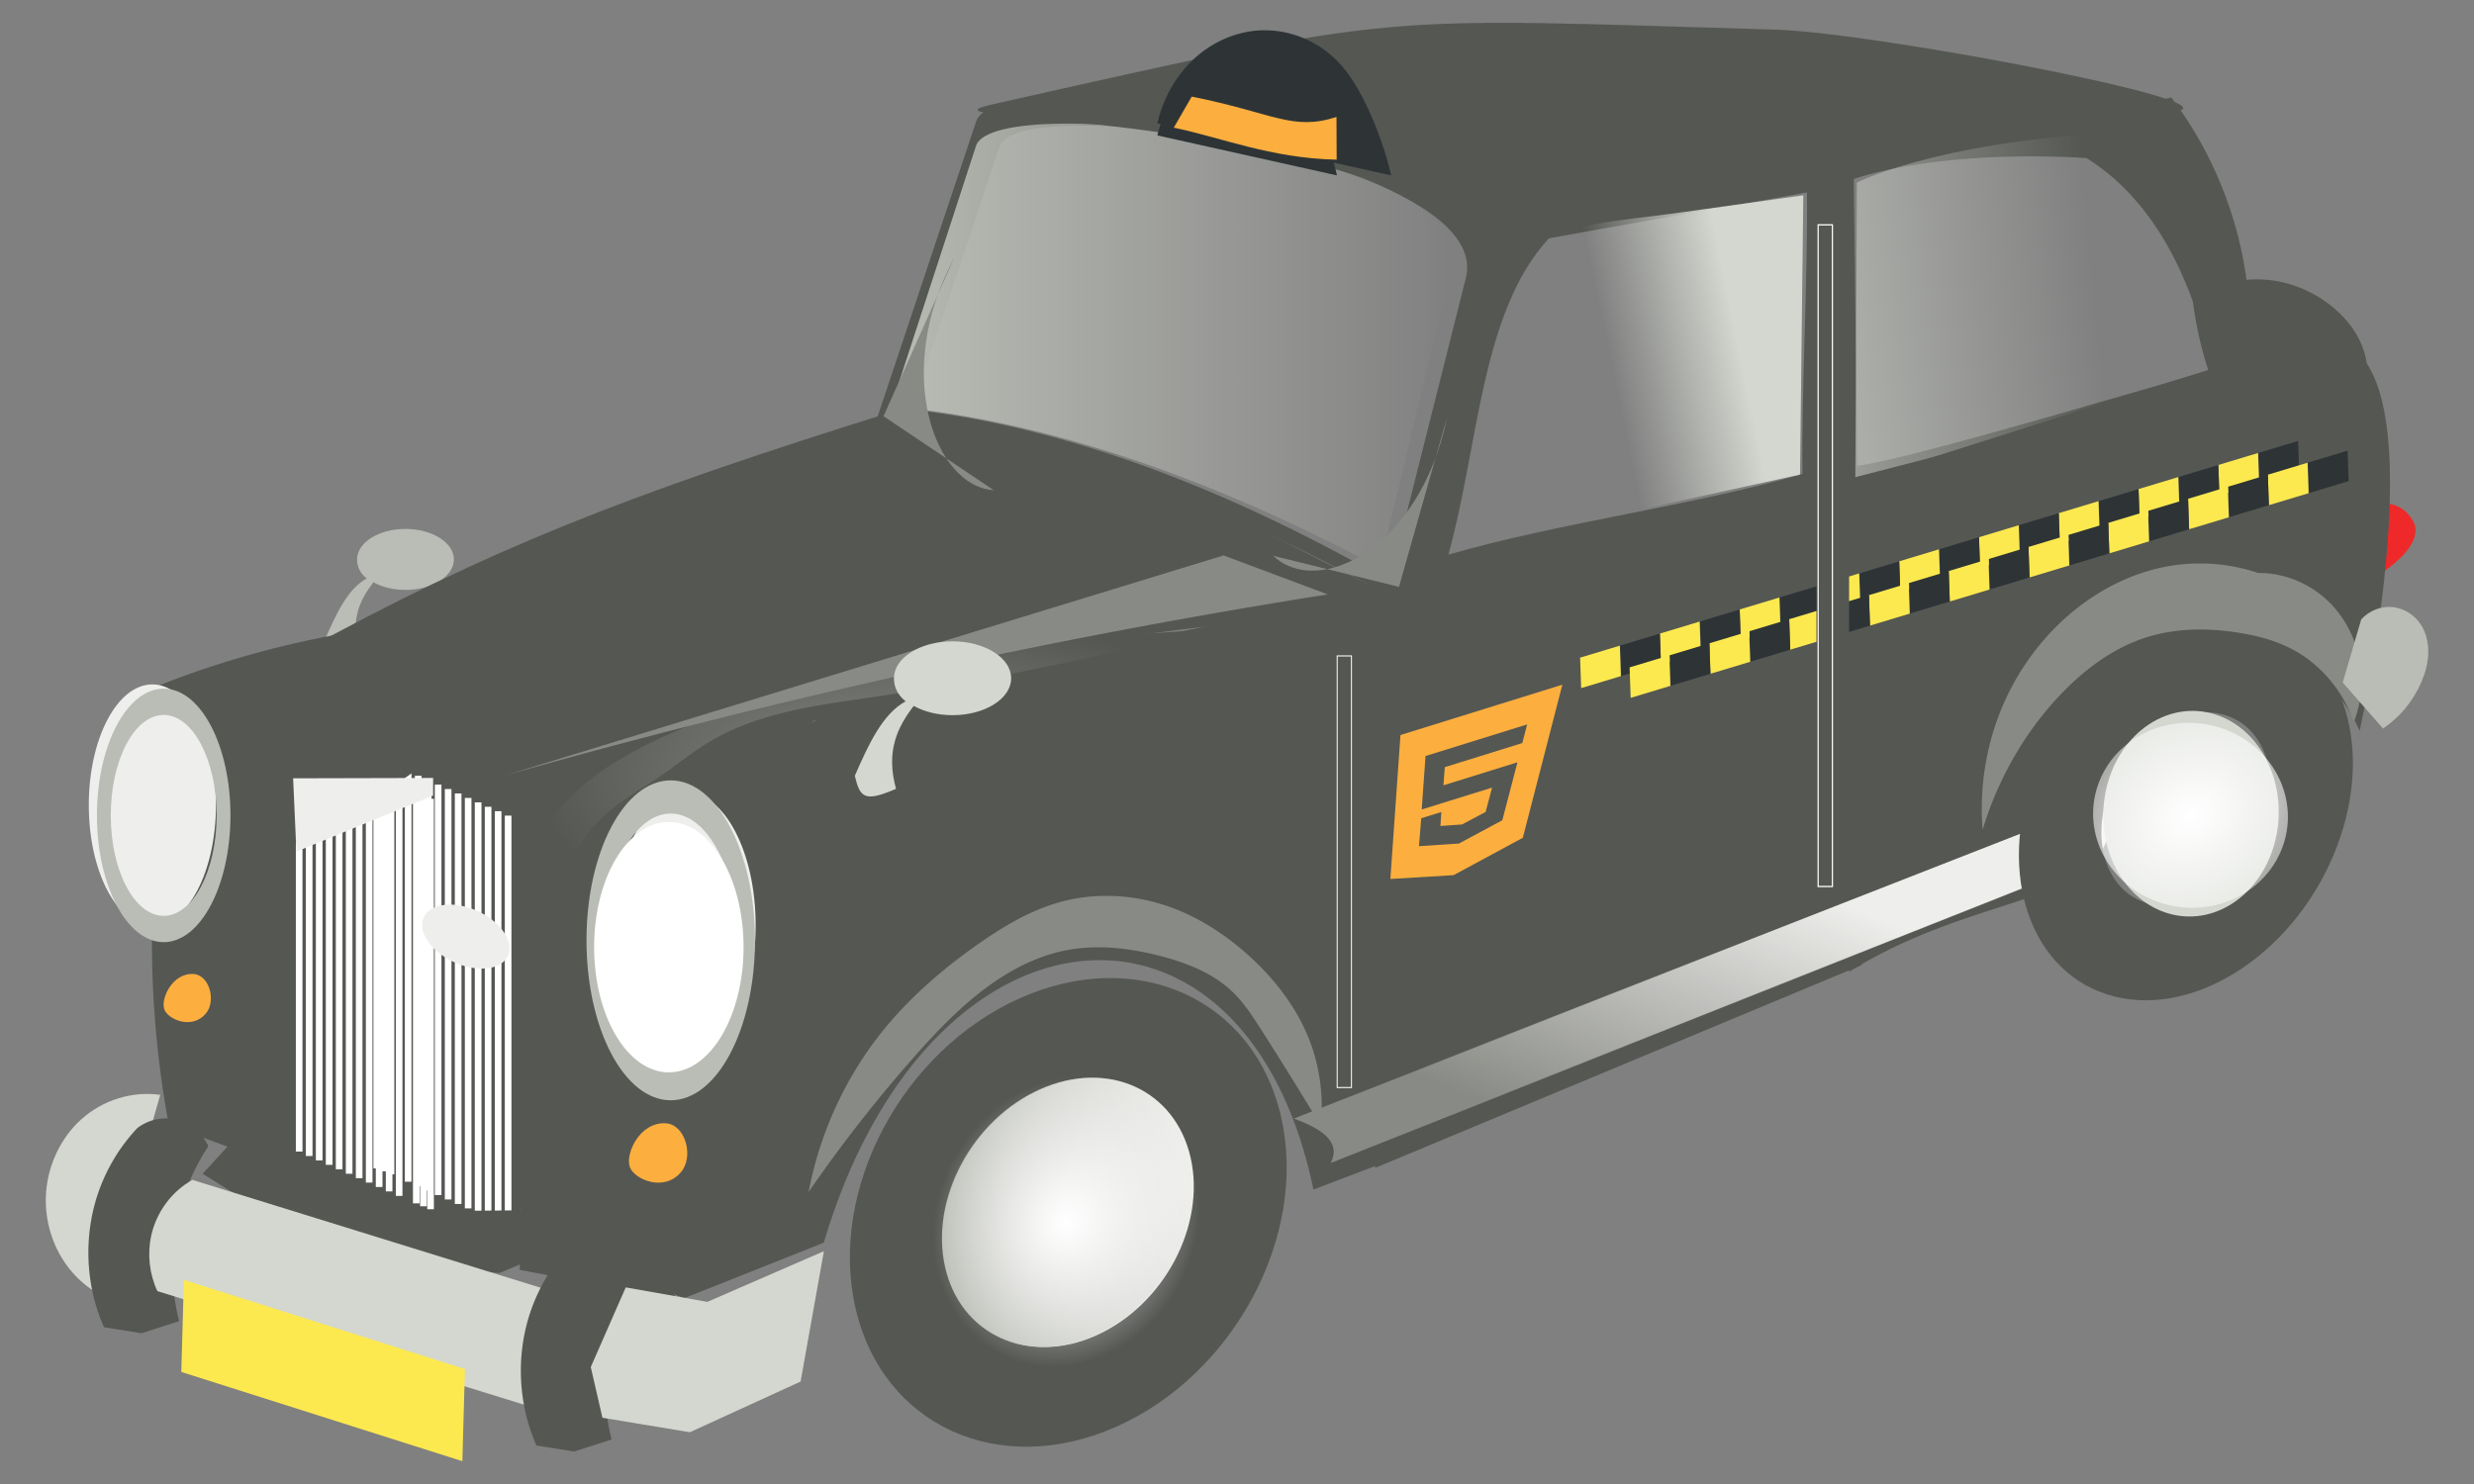
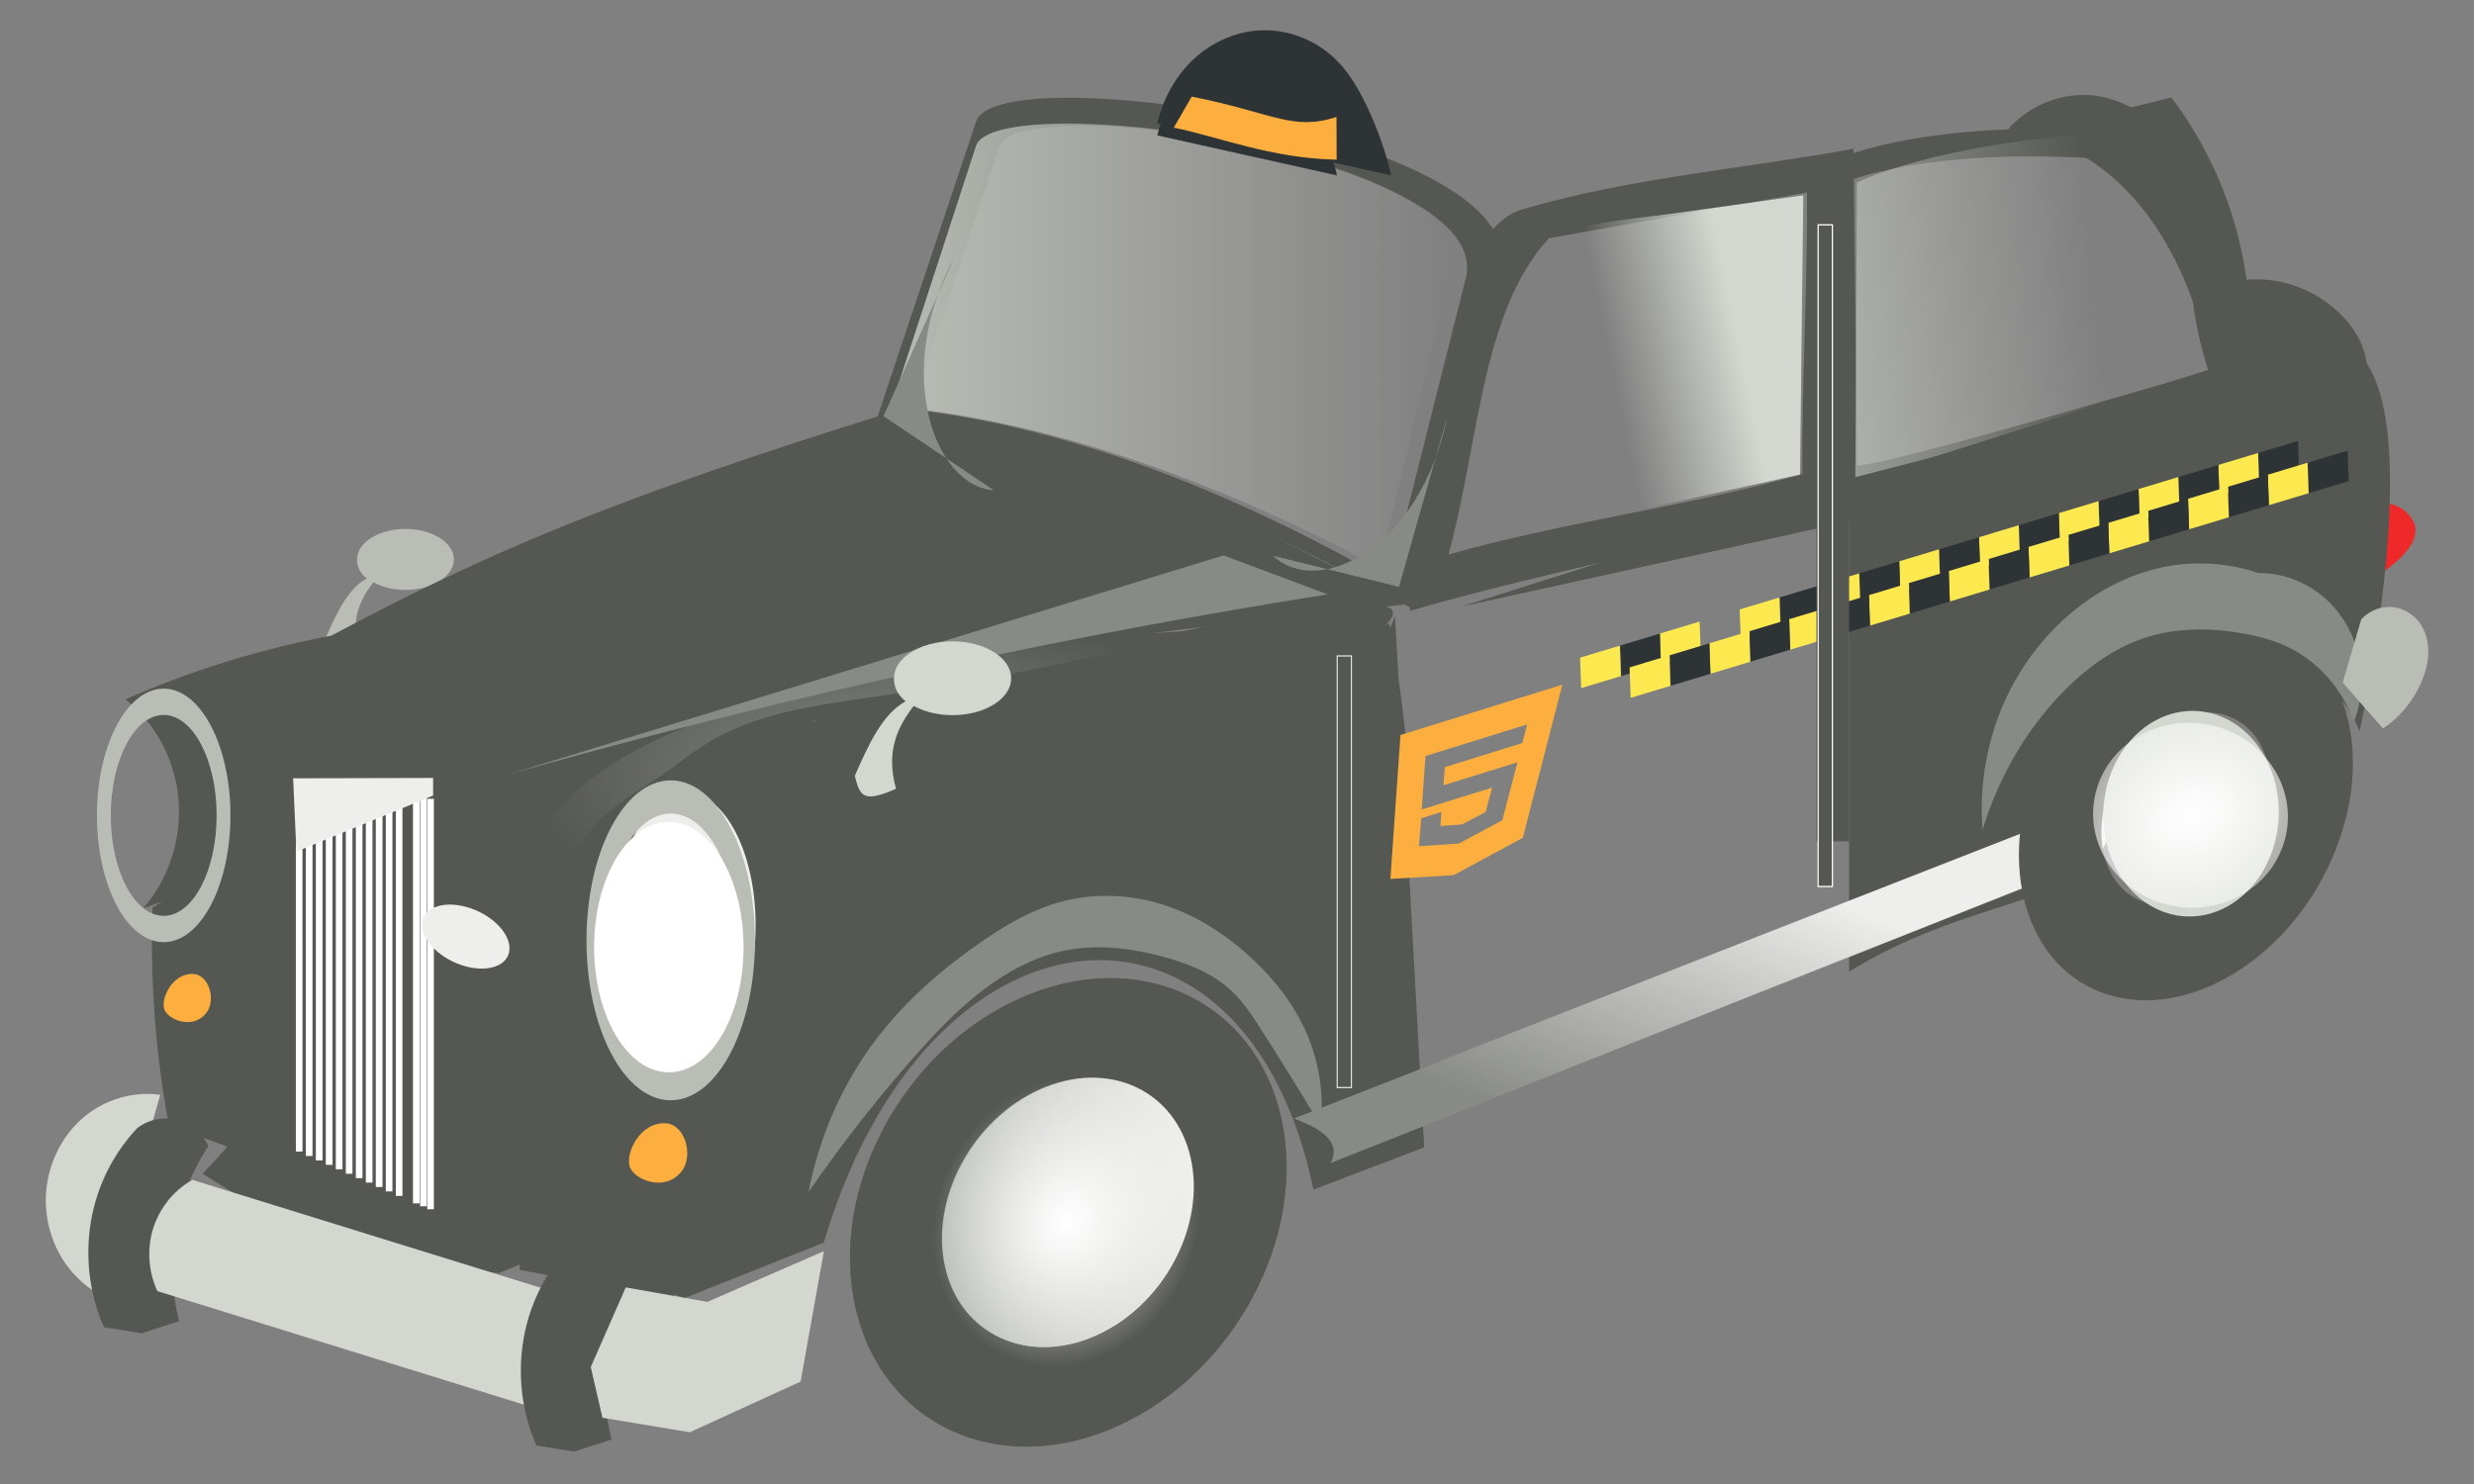
<svg xmlns="http://www.w3.org/2000/svg" viewBox="0 0 700 420">
  <rect x="0" y="0" width="700" height="420" fill="#808080" stroke="none" />
  <defs>
    <linearGradient id="b" y2="840.93" gradientUnits="userSpaceOnUse" x2="-654.29" y1="840.93" x1="-820">
      <stop offset="0" stop-color="#babdb6" />
      <stop offset="1" stop-color="#babdb6" stop-opacity="0" />
    </linearGradient>
    <linearGradient id="c" y2="391.95" gradientUnits="userSpaceOnUse" x2="-612.8" gradientTransform="matrix(1 0 0 1.051 -125.71 -412.27)" y1="391.95" x1="-907.22">
      <stop offset="0" stop-color="#babdb6" />
      <stop offset="1" stop-color="#babdb6" stop-opacity="0" />
    </linearGradient>
    <linearGradient id="e" y2="393.41" gradientUnits="userSpaceOnUse" x2="-680.33" y1="241.98" x1="-619.73">
      <stop offset="0" stop-color="#eeeeec" />
      <stop offset="1" stop-color="#eeeeec" stop-opacity="0" />
    </linearGradient>
    <linearGradient id="f" y2="-17.763" gradientUnits="userSpaceOnUse" x2="-400.53" y1="7.951" x1="-647.72">
      <stop offset="0" stop-color="#d3d7cf" />
      <stop offset="1" stop-color="#d3d7cf" stop-opacity="0" />
    </linearGradient>
    <linearGradient id="h" y2="13.578" gradientUnits="userSpaceOnUse" x2="-654.97" y1="-.708" x1="-588.57">
      <stop offset="0" stop-color="#d3d7cf" />
      <stop offset="1" stop-color="#d3d7cf" stop-opacity="0" />
    </linearGradient>
    <radialGradient id="a" gradientUnits="userSpaceOnUse" cy="196.08" cx="-1029.1" gradientTransform="matrix(1 0 0 .421 0 131.44)" r="193.41">
      <stop offset="0" stop-color="#888a85" />
      <stop offset="1" stop-color="#888a85" stop-opacity="0" />
    </radialGradient>
    <radialGradient id="d" gradientUnits="userSpaceOnUse" cy="748.08" cx="-992.86" r="72.857">
      <stop offset="0" stop-color="#fff" />
      <stop offset="1" stop-color="#fff" stop-opacity="0" />
    </radialGradient>
    <radialGradient id="g" gradientUnits="userSpaceOnUse" cy="748.08" cx="-992.86" gradientTransform="matrix(2.122 -.035 -.37 2.326 1390.2 -1026.8)" r="72.857">
      <stop offset="0" stop-color="#fff" />
      <stop offset="1" stop-color="#fff" stop-opacity="0" />
    </radialGradient>
  </defs>
  <path d="M649.563 130.41c-1.154 13.987 2.149 27.697 15.47 37.5 1.966-1.782 20.518-10.618 18.227-19.348-2.276-5.74-8.741-8.363-18.216-4.184-5.286-2.84-5.445-12.836-11.178-15.866-5.367-2.322-1.59-3.988-3.792 1.673z" fill-rule="evenodd" fill="#ef2929" />
  <path d="M523.192 131.522c-.244 4.335 115.16-31.11 130.412-34.677 40.791-9.54 13.996 110.282 14.029 110.009-20.505-47.01-97.69-22.015-81.876 37.484 2.794 10.511-30.964 10.955-62.57 30.673z" fill-rule="evenodd" fill="#555753" />
  <path d="M114.723 149.696c-7.568 0-13.698 3.87-13.698 8.635 0 2.038.859 3.905 2.735 5.38-5.345 2.927-8.602 9.901-11.877 17.416 1.212 5.035 2.203 6.275 9.632 3.033-2.43-8.803.336-14.407 4.136-19.374 2.417 1.346 5.59 2.17 9.072 2.17 7.567 0 13.698-3.86 13.698-8.625 0-4.764-6.13-8.635-13.698-8.635z" fill-rule="evenodd" fill="#babdb6" />
  <path d="M45.338 309.859c-7.915-1.123-16.238 1.454-22.32 6.912-6.084 5.457-9.832 13.707-10.053 22.127-.162 6.219 1.557 12.477 4.846 17.64 3.29 5.164 8.133 9.208 13.653 11.4l4.625-25.623 9.25-32.456" fill="#d3d7cf" />
  <path d="M339.749 178.327l-81.703 5.125a1057.272 1057.272 0 00-69.369 20.498 1062.239 1062.239 0 00-38.538 13.666l-3.083 141.78 44.704 8.541-16.957-25.622-4.625-47.83 4.625-51.247 9.25-11.957 46.246-27.331h23.123l92.53-23.913M47.766 318.4a286.226 286.226 0 01-4.625-61.495L80.14 232.99v97.37l-32.373-11.958" fill="#555753" />
  <path d="M394.712 174.395l-1.407 3.382c-.083-.445-.168-.878-.253-1.327a1397.193 1397.193 0 00-97.295 47.83 1404.515 1404.515 0 00-51.12 29.035l-31.333 22.214-44.536 6.82a2154.976 2154.976 0 01-1.641 32.471c-.5 8.544-1.06 32.623-1.66 41.16l28.05 11.453 39.575-15.732c29.8-100.545 119.46-107.06 138.532-15.021l31.332-11.958-4.491-82.038c.781-13.94.233-30.164-2.778-50.651z" fill="#555753" />
  <path d="M84.994 184.644c52.282-28.65 90.454-44.077 168.218-68.33 0 0 59.5 10.84 83.947 23.574 20.045 10.443 61.184 31.09 61.184 31.09-85.625 9.148-171.326 18.17-244.083 49.537l-1.649 114.448-13.194 18.79-56.074-11.957-11.545-25.624z" fill="#555753" />
-   <path d="M105.658 214.527V330.68h1.876V214.527h-1.876zm2.02.84v116.155h1.877V215.367h-1.876zm2.021.822v116.172h1.876V216.19h-1.876zm4.852 2.093v116.172h1.876V218.282h-1.876zm2.832 1.27v116.155h1.876V219.552h-1.876zm2.814 1.252V336.96h1.894V220.804h-1.894zm2.832 1.252v116.155h1.876V222.056h-1.876zm2.832 1.252v116.155h1.876V223.308h-1.876zm2.832 1.252v116.172h1.876V224.56h-1.876zm2.832 1.27v116.155h1.876V225.83h-1.876zm2.814 1.252v116.155h1.894V227.082h-1.894zm2.832 1.252v116.155h1.876V228.334h-1.876zm2.832 1.252V345.74h1.876V229.586h-1.876zm2.832 1.251V347.01h1.876V230.837h-1.876z" fill-rule="evenodd" fill="#fff" />
  <path d="M122.762 342.228V226.073h-1.876v116.155h1.876zm-2.02-.84V225.231h-1.876v116.155h1.876zm-2.02-.823V224.393h-1.877v116.172h1.876zm-4.853-2.092V222.3h-1.876v116.172h1.876zm-2.832-1.27V221.046h-1.876v116.155h1.876zm-2.814-1.253V219.795h-1.894V335.95h1.894zm-2.832-1.251V218.544h-1.876v116.155h1.876zm-2.832-1.252V217.292h-1.876v116.155h1.876zm-2.832-1.252V216.023h-1.876v116.172h1.876zm-2.832-1.27V214.77H95.02v116.155h1.876zm-2.814-1.252V213.518h-1.894v116.155h1.894zm-2.832-1.252V212.266h-1.876v116.155h1.876zm-2.832-1.252V211.014h-1.876V327.17h1.876zm-2.832-1.252V209.745H83.71v116.172h1.876z" fill-rule="evenodd" fill="#fff" />
  <path d="M35.518 197.932a267.432 267.432 0 0157.72-17.921 264.127 264.127 0 0172.563-3.585c-15.966 16.912-33.7 31.967-52.775 44.805-22.58 15.196-47.04 27.278-72.562 35.843 7.562-8.524 11.29-20.679 9.895-32.259-1.274-10.568-6.757-20.5-14.843-26.883" fill="#555753" />
-   <path d="M61.106 227.863c0 18.868-8.055 34.164-17.991 34.164s-17.992-15.296-17.992-34.164 8.055-34.164 17.992-34.164c9.936 0 17.991 15.296 17.991 34.164z" fill-rule="evenodd" fill="#eeeeec" />
  <path d="M180.33 226.159s36.501-18.685 56.075-23.915c46.615-12.459 205.743-52.41 143.48-17.083-61.534 34.915-125.486 57.318-183.06 112.74 0 0 13.387-24.13 14.842-37.58.745-6.884.739-14.975-3.298-20.498-6.235-8.53-28.037-13.666-28.037-13.666z" fill="#555753" />
  <path d="M213.806 261.856c0 20.756-8.86 37.581-19.79 37.581s-19.79-16.825-19.79-37.58 8.86-37.581 19.79-37.581 19.79 16.825 19.79 37.58z" fill-rule="evenodd" fill="#eeeeec" />
  <path d="M189.773 220.86c-13.166 0-23.829 20.27-23.829 45.27s10.663 45.271 23.829 45.271 23.846-20.27 23.846-45.27-10.68-45.27-23.846-45.27zm0 9.398c10.433 0 18.904 16.06 18.904 35.873s-8.471 35.872-18.904 35.872-18.886-16.06-18.886-35.872 8.453-35.873 18.886-35.873zM46.309 194.899c-10.433 0-18.883 16.062-18.883 35.874s8.45 35.874 18.883 35.874 18.897-16.062 18.897-35.874c0-19.811-8.464-35.874-18.897-35.874zm0 7.447c8.268 0 14.98 12.727 14.98 28.427s-6.712 28.426-14.98 28.426-14.966-12.727-14.966-28.426 6.698-28.427 14.966-28.427z" fill-rule="evenodd" fill="#babdb6" />
  <path d="M288.546 282.526c-33.27 14.862-54.1 54.043-46.523 87.513 7.576 33.468 40.687 48.554 73.955 33.692 33.27-14.862 54.1-54.043 46.523-87.513-7.575-33.468-40.686-48.554-73.955-33.692zm6.775 29.932c16.841-7.522 33.599.108 37.433 17.049 3.834 16.94-6.705 36.783-23.545 44.306s-33.602-.124-37.437-17.065c-3.834-16.94 6.709-36.766 23.55-44.29z" fill-rule="evenodd" fill="#555753" />
  <path d="M336.884 327.663c4.353 19.235-7.618 41.752-26.74 50.293s-38.15-.126-42.504-19.36 7.617-41.752 26.739-50.294 38.151.127 42.505 19.361z" fill-rule="evenodd" fill="#eeeeec" />
  <path d="M-835.66 132.56a2406.066 2406.066 0 00-149.75 19.602c-37.094 6.046-74.094 12.972-110.37 22.782-24.369 6.59-48.497 14.519-71 25.961-17.052 8.67-33.448 19.666-44.662 35.164-3.812 5.27-6.995 11.039-8.957 17.24-1.962 6.2-2.676 12.85-1.598 19.263 1.52 9.04 6.696 17.413 14.105 22.811-2.266-23.046 7.249-46.943 24.735-62.124 8.824-7.66 19.328-13.07 29.125-19.438 8.39-5.454 16.307-11.643 24.965-16.662 25.899-15.014 56.596-18.645 86.25-22.749a1711.703 1711.703 0 00207.16-41.85" fill="url(#a)" transform="matrix(.54 0 0 .569 809.92 98.07)" />
  <path d="M210.386 268.063c0 19.57-9.465 35.433-21.142 35.433S168.1 287.632 168.1 268.063s9.466-35.433 21.143-35.433 21.142 15.864 21.142 35.433z" fill-rule="evenodd" fill="#fff" />
  <path d="M-654.29 840.93c0 45.761-37.096 82.857-82.857 82.857s-82.857-37.096-82.857-82.857 37.096-82.857 82.857-82.857 82.857 37.096 82.857 82.857z" transform="matrix(.418 -.187 .095 .42 530.276 -147.932)" fill-rule="evenodd" fill="url(#b)" />
  <path d="M67.567 321.036l40.666 21.833 42.777-.355 2.939 12.446-12.607 5.322-43.874-3.092L57.33 332.2l10.237-11.165" fill="#555753" />
  <path d="M38.869 319.255c-4.61 4.87-8.251 10.722-10.63 17.082-4.692 12.551-4.256 27.064 1.182 39.289l10.63 1.708 10.629-3.416a63.053 63.053 0 010-30.749 61.817 61.817 0 018.267-18.79c-1.446-3.074-4.023-5.56-7.086-6.833a13.1 13.1 0 00-6.71-.893 13.27 13.27 0 00-6.282 2.601" fill="#555753" />
  <path d="M54.453 333.933l119.03 36.877c-4.072.808-7.855 3.103-10.528 6.386-2.672 3.284-4.216 7.534-4.296 11.829-.09 4.852 1.705 9.713 4.9 13.264l-119.03-36.877c-2.273-4.846-2.894-10.502-1.73-15.753 1.474-6.642 5.84-12.535 11.654-15.725" fill="#d3d7cf" />
  <path d="M161.235 352.736c-4.61 4.87-8.25 10.722-10.629 17.082-4.693 12.551-4.257 27.064 1.181 39.289l10.63 1.708 10.629-3.416a63.053 63.053 0 010-30.749 61.817 61.817 0 018.267-18.79c-1.445-3.074-4.023-5.56-7.086-6.833a13.1 13.1 0 00-6.71-.893 13.27 13.27 0 00-6.282 2.601" fill="#555753" />
  <path d="M177.05 364.353l23.089 4.1 32.982-14.35-6.596 36.898-31.334 14.349-24.737-4.1-3.299-14.349 9.895-22.548" fill="#d3d7cf" />
  <path d="M312.151 27.948c-19.442-1.08-34.093.819-35.967 6.438l-27.9 83.604c49.073 5.616 99.841 24.937 151.901 54.647l24.262-96.493c6.623-26.342-66.25-45.633-112.295-48.194zm2.68 7.842c40.97 2.278 105.814 19.465 99.917 42.903l-21.592 85.835c-46.32-26.436-91.5-43.624-135.187-48.621L282.8 41.522c1.668-5 14.705-6.69 32.003-5.729z" fill-rule="evenodd" fill="#555753" />
  <path d="M-988.46-99.779c10.068-29.323 264.11 2.449 249.33 60.41l-38.05 149.27c-87.94-44.386-173.45-72.798-255.72-80.152z" fill-rule="evenodd" fill="url(#c)" transform="matrix(.54 0 0 .569 809.92 98.07)" />
  <path d="M142.563 219.563l203.622-62.366 29.472 11.028a1993.9 1993.9 0 00-66.666 11.715 2001.503 2001.503 0 00-166.426 39.621M228.781 337.362c3.1-16.235 10.05-31.636 20.04-44.413 7.85-10.039 17.483-18.404 27.749-25.623 7.174-5.045 14.792-9.607 23.123-11.957 10.6-2.991 22.05-2.219 32.372 1.708 7.938 3.02 15.201 7.841 21.582 13.666 7.204 6.576 13.406 14.59 16.957 23.915 2.871 7.542 3.94 15.838 3.083 23.915a1157.225 1157.225 0 00-16.957-27.331c-2.318-3.623-4.682-7.264-7.708-10.25-5.481-5.406-12.766-8.3-20.04-10.249-9.054-2.424-18.577-3.579-27.748-1.708-9.66 1.971-18.496 7.219-26.206 13.666-6.131 5.127-11.64 11.029-16.957 17.082a407.287 407.287 0 00-29.29 37.58" fill="#888a85" />
-   <path d="M280.615 29.581C398.898 3.017 387.175 5.013 502.533 8.393c27.105.794 129.441 20.113 113.52 23.086-61.535 11.489-112.608 20.08-191.203 36.91-61.313-39.594-170.58-32.89-144.23-38.808zM389.079 168.078l137.658-31.09v136.148l-137.658 57.397z" fill-rule="evenodd" fill="#555753" />
  <path d="M524.422 42.104c-31.238 5.718-63.11 8.172-93.718 17.152-5.883 1.727-11.226 7.73-13.033 14.17-9.076 32.356-12.566 66.32-18.85 99.48 42.258-12.165 84.514-19.548 126.771-31.713-.39-31.435-.78-67.653-1.17-99.089zm-13.165 12.369c.298 23.767-1.562 55.906-1.263 79.671-31.955 9.203-68.225 13.622-100.182 22.824 8.642-31.104 9.154-68.568 28.435-89.522 23.616-4.325 49.39-8.65 73.005-12.974z" fill="#555753" />
  <path d="M83.861 241.017l-.921-20.742 39.61-.098v4.978l-38.69 15.862" fill="#eeeeec" />
  <path d="M143.897 270.037c-1.398 4.186-7.95 5.356-14.631 2.615s-10.966-8.356-9.568-12.541c1.398-4.186 7.948-5.356 14.63-2.615s10.967 8.356 9.569 12.541z" fill-rule="evenodd" fill="#eeeeec" />
-   <path d="M52.028 362.226l79.523 25.252-.728 26.065L51.3 388.29z" fill-rule="evenodd" fill="#fce94f" />
  <g fill-rule="evenodd">
    <path fill="#2e3436" d="M650.233 124.78l-11.241 3.394.3 8.624 11.241-3.395z" />
    <path fill="#fce94f" d="M638.902 128.201l-11.241 3.395.3 8.623 11.24-3.394z" />
    <path fill="#2e3436" d="M627.66 131.596l-11.24 3.394.3 8.624 11.24-3.395z" />
    <path fill="#fce94f" d="M616.33 135.017l-11.242 3.395.3 8.624 11.242-3.395z" />
    <path fill="#2e3436" d="M605.088 138.412l-11.241 3.395.3 8.623 11.241-3.394z" />
    <path fill="#fce94f" d="M593.757 141.834l-11.241 3.394.3 8.624 11.241-3.395z" />
    <path fill="#2e3436" d="M582.516 145.228l-11.241 3.395.3 8.623 11.24-3.394z" />
    <path fill="#fce94f" d="M571.185 148.65l-11.242 3.394.3 8.624 11.242-3.395z" />
    <path fill="#2e3436" d="M559.945 152.044l-11.241 3.395.3 8.623 11.24-3.394z" />
    <path fill="#fce94f" d="M548.614 155.466l-11.241 3.394.3 8.624 11.24-3.395z" />
    <g>
      <path fill="#2e3436" d="M537.372 158.86l-11.24 3.395.3 8.623 11.24-3.394z" />
      <path fill="#fce94f" d="M526.041 162.282l-11.24 3.394.3 8.624 11.24-3.394z" />
    </g>
    <g>
      <path fill="#2e3436" d="M514.8 165.677l-11.241 3.394.3 8.624L515.1 174.3z" />
      <path fill="#fce94f" d="M503.469 169.098l-11.241 3.395.3 8.623 11.241-3.394z" />
    </g>
    <g>
-       <path fill="#2e3436" d="M492.232 172.491l-11.24 3.395.3 8.623 11.24-3.394z" />
      <path fill="#fce94f" d="M480.901 175.913l-11.24 3.395.3 8.623 11.24-3.394z" />
    </g>
    <g>
      <path fill="#2e3436" d="M469.649 179.311l-11.241 3.394.3 8.624 11.241-3.394z" />
      <path fill="#fce94f" d="M458.318 182.733l-11.241 3.394.3 8.624 11.24-3.395z" />
    </g>
    <g>
      <path fill="#2e3436" d="M664.24 127.534l-11.242 3.395.3 8.623 11.242-3.394z" />
      <path fill="#fce94f" d="M652.908 130.956l-11.24 3.395.3 8.623 11.24-3.394z" />
      <path fill="#2e3436" d="M641.667 134.35l-11.241 3.395.3 8.624 11.241-3.395z" />
      <path fill="#fce94f" d="M630.336 137.772l-11.241 3.395.3 8.623 11.241-3.394z" />
      <path fill="#2e3436" d="M619.095 141.167l-11.241 3.394.3 8.624 11.24-3.395z" />
      <path fill="#fce94f" d="M607.764 144.589l-11.242 3.394.3 8.624 11.242-3.395z" />
      <path fill="#2e3436" d="M596.522 147.983l-11.24 3.395.3 8.623 11.24-3.394z" />
      <path fill="#fce94f" d="M585.191 151.405l-11.24 3.394.3 8.624 11.24-3.395z" />
      <path fill="#2e3436" d="M573.951 154.799l-11.24 3.394.3 8.624 11.24-3.395z" />
      <path fill="#fce94f" d="M562.62 158.22l-11.24 3.395.3 8.624 11.24-3.395z" />
      <g>
        <path fill="#2e3436" d="M551.38 161.615l-11.242 3.395.3 8.623 11.241-3.394z" />
        <path fill="#fce94f" d="M540.048 165.037l-11.241 3.394.3 8.624 11.241-3.395z" />
      </g>
      <g>
        <path fill="#2e3436" d="M528.807 168.431l-11.242 3.395.3 8.624 11.242-3.395z" />
        <path fill="#fce94f" d="M517.476 171.853l-11.242 3.395.3 8.623 11.242-3.394z" />
      </g>
      <g>
        <path fill="#2e3436" d="M506.239 175.246l-11.241 3.395.3 8.623 11.241-3.394z" />
        <path fill="#fce94f" d="M494.908 178.668l-11.241 3.394.3 8.624 11.24-3.394z" />
      </g>
      <g>
        <path fill="#2e3436" d="M483.656 182.066l-11.242 3.394.3 8.624 11.242-3.395z" />
        <path fill="#fce94f" d="M472.324 185.488l-11.24 3.394.3 8.624 11.24-3.395z" />
      </g>
    </g>
  </g>
  <path d="M395.828 166.092l-35.594-8.8c12.622 12.064 41.573-1.963 49.207-39.183zM249.985 117.791l31.192 20.942c-16.646-.97-28.786-33.295-11.054-66.019z" fill-rule="evenodd" fill="#888a85" />
  <path d="M188.424 317.917c-7.445-.492-11.663 8.805-10.174 12.49 1.397 3.457 9.647 6.986 14.424 1.338 3.752-4.436 1.247-13.465-4.25-13.828zM54.78 275.663c-6.034-.399-9.453 7.136-8.245 10.121 1.131 2.802 7.818 5.662 11.689 1.085 3.04-3.595 1.01-10.912-3.444-11.207z" fill-rule="evenodd" fill="#fcaf3e" />
  <path d="M-920 748.08c0 40.238-32.619 72.857-72.857 72.857s-72.857-32.619-72.857-72.857 32.619-72.857 72.857-72.857S-920 707.842-920 748.08z" transform="matrix(.412 -.386 .314 .412 475.82 -345.636)" fill-rule="evenodd" fill="url(#d)" />
  <g fill="#2e3436">
    <path d="M393.622 49.645a96.19 96.19 0 00-7.34-20.529c-1.954-3.965-4.201-7.797-7.09-10.987-6.357-7.022-15.71-10.453-24.631-9.363-6.332.773-12.433 3.736-17.237 8.373-4.804 4.636-8.29 10.925-9.852 17.77l66.149 14.736" />
    <path d="M378.295 49.645a73.885 73.885 0 00-5.64-15.772c-1.501-3.046-3.228-5.991-5.447-8.442-4.884-5.395-12.07-8.03-18.924-7.194-4.866.594-9.553 2.871-13.243 6.433-3.691 3.562-6.37 8.394-7.57 13.653l50.822 11.322" />
  </g>
  <path d="M378.148 33.104c-12.524 4.058-17.836-1.168-40.957-5.765l-5.08 8.793c13.137 2.673 27.247 8.637 46.089 9.06z" fill-rule="evenodd" fill="#fcaf3e" />
  <path d="M269.517 181.509c-9.164 0-16.587 4.687-16.587 10.457 0 2.467 1.04 4.728 3.312 6.515-6.473 3.545-10.416 11.99-14.382 21.089 1.467 6.097 2.667 7.6 11.663 3.673-2.943-10.66.407-17.446 5.009-23.461 2.926 1.63 6.77 2.627 10.985 2.627 9.164 0 16.587-4.674 16.587-10.443s-7.423-10.458-16.587-10.458z" fill-rule="evenodd" fill="#d3d7cf" />
  <path fill-rule="evenodd" fill="#555753" d="M513.945 116.83h9.249v121.283h-9.25z" />
  <path d="M619.856 79.248c-.693-9.866-.081-20.096-3.497-29.31-3.068-8.278-9.397-15.148-17.153-18.621l15.132-3.746c10.171 13.351 17.238 29.313 20.414 46.11 3.114 16.463 2.486 33.698-1.814 49.861-7.477-13.459-11.99-28.737-13.082-44.294" fill="#555753" />
  <path d="M568.228 36.501c5.596-6.245 13.766-9.83 21.91-9.617 8.146.214 16.136 4.225 21.43 10.757 3.264 4.025 5.493 8.887 7.078 13.914 1.585 5.025 2.553 10.24 3.529 15.435a3305.563 3305.563 0 006.822 35.257l-2.147 10.331a119.229 119.229 0 00-7.886-31.125c-1.736-4.296-3.724-8.482-6.02-12.475-4.062-7.062-9.113-13.53-15.17-18.765-8.425-7.285-18.763-12.082-29.546-13.714" fill="#555753" />
  <path d="M366.1 316.563l237.074-92.852-9.279 19.168-217.364 86.267c3.04-6.103-2.688-9.696-10.434-12.58z" fill-rule="evenodd" fill="#888a85" />
  <path d="M-822.59 383.94l439.4-163.16-17.197 33.681-402.87 151.59c5.636-10.723-4.981-17.038-19.338-22.104z" fill-rule="evenodd" fill="url(#e)" transform="matrix(.54 0 0 .569 809.92 98.07)" />
  <path d="M558.451 37.184c-23.73 1.918-35.308 6.65-35.308 6.65l.192 7.261s27.253-11.122 83.958-4.992c22.912 2.477 18.806 79.615 18.806 79.615l8.765-.765s4.461-83.865-20.447-86.557c-23.12-2.5-41.728-2.363-55.967-1.212z" fill-rule="evenodd" fill="#555753" />
  <path d="M-526.92-81.548s40.468-19.634 131.16-24.648c36.642-2.026 55.232 125.38 55.232 125.38l-187.19 45.796z" fill-rule="evenodd" fill="url(#f)" transform="matrix(.54 0 0 .569 809.92 98.07)" />
  <path d="M413.396 171.692l221.967-70.338c1.73-.549 3.472-1.091 5.263-1.35 1.791-.258 3.635-.227 5.38.27s3.38 1.462 4.629 2.841a9.751 9.751 0 012.38 5.043c.287 1.882.013 3.847-.73 5.586s-1.937 3.243-3.366 4.41c-2.857 2.337-6.51 3.235-10.049 4.012l-225.473 49.527" fill="#555753" />
  <path d="M623.083 82.83c5.93-3.07 12.695-4.313 19.26-3.54 6.563.772 12.903 3.558 18.045 7.93 3.002 2.551 5.62 5.666 7.345 9.303 1.724 3.638 2.52 7.82 1.905 11.834-.513 3.348-2.007 6.522-4.227 8.977s-5.154 4.18-8.302 4.879a15.375 15.375 0 01-9.462-.934c-2.969-1.303-5.55-3.572-7.299-6.419l-17.265-32.03" fill="#555753" />
  <path d="M576.817 215.756c-12.293 28.966-3.6 58.376 19.412 65.689s51.634-10.24 63.925-39.206c12.293-28.967 3.6-58.376-19.412-65.689s-51.634 10.239-63.925 39.206zm20.582 6.54c6.222-14.662 20.705-23.547 32.354-19.845 11.648 3.701 16.056 18.59 9.834 33.251-6.223 14.662-20.717 23.543-32.365 19.842-11.648-3.702-16.044-18.586-9.822-33.248z" fill-rule="evenodd" fill="#555753" />
  <path d="M627.924 202.59c12.979 4.906 19.921 21.284 15.507 36.583s-18.513 23.723-31.492 18.818-19.921-21.284-15.507-36.582 18.513-23.723 31.492-18.818z" fill-rule="evenodd" fill="#d3d7cf" />
  <path d="M-920 748.08c0 40.238-32.619 72.857-72.857 72.857s-72.857-32.619-72.857-72.857 32.619-72.857 72.857-72.857S-920 707.842-920 748.08z" transform="matrix(-.36 -.116 .116 -.34 175.583 369.914)" fill-rule="evenodd" fill="url(#g)" />
  <path fill-rule="evenodd" stroke="#fff" stroke-width=".635" fill="#555753" d="M-547.21-60.517h7.481v329.1h-7.481z" transform="matrix(.54 0 0 .569 809.92 98.07)" />
  <path fill-rule="evenodd" stroke="#fff" stroke-width=".514" fill="#555753" d="M-799.22 153.9h7.491v214.68h-7.491z" transform="matrix(.54 0 0 .569 809.92 98.07)" />
  <path d="M560.96 234.848c-.86-10.726.636-21.654 4.335-31.686 4.71-12.778 13.024-24.057 23.63-31.984 7.437-5.56 16.017-9.492 25.019-11.007a51.691 51.691 0 0125.02 2.001c7.407-.074 14.8 2.99 20.178 8.363 5.378 5.373 8.68 12.994 9.011 20.8a32.144 32.144 0 01-2.158 13.007c-3.05-8.806-9.367-16.301-17.302-20.526-4.763-2.536-10.014-3.906-15.29-4.746-8.79-1.399-17.915-1.35-26.41 1.411-8.985 2.922-16.923 8.772-23.629 15.725-6.036 6.26-11.184 13.462-15.29 21.27a98.944 98.944 0 00-7.114 17.373" fill="#888a85" />
  <path d="M674.263 206.178c4.682-3.122 8.479-7.699 10.791-13.007 1.121-2.574 1.904-5.342 2.003-8.172.099-2.83-.518-5.729-2.003-8.088-1.8-2.859-4.868-4.788-8.109-5.1-3.24-.31-6.588 1.004-8.848 3.475l-5.241 17.885 11.407 13.008" fill="#babdb6" />
  <path d="M-742.86 102.36A338.856 338.856 0 01-719.948-.74a338.258 338.258 0 0114.32-31.504c3.794-8.204 10.032-15.26 17.709-20.031 9.94-6.178 21.767-8.483 33.363-10.061 11.597-1.578 23.247-2.736 34.849-4.276l64.736-8.592-1.728 138.9-186.16 38.664" fill="url(#h)" transform="matrix(.54 0 0 .569 809.92 98.07)" />
  <g fill="#fcaf3e">
    <path d="M430.725 210.3l1.375-5.277-28.758 8.945-1.078 15.132 19.909-6.192-1.829 6.886-6.667 3.543-6.118.434.261-3.96-5.693 1.77-.642 7.904 11.288-.74.13-.041.005-.03 12.162-6.526 4.283-16.406-20.95 6.516.396-5.138 21.926-6.82zm-34.47-2.274l45.803-14.248-11.185 43.327-19.594 10.583-17.882 1.074z" fill-rule="evenodd" />
  </g>
</svg>